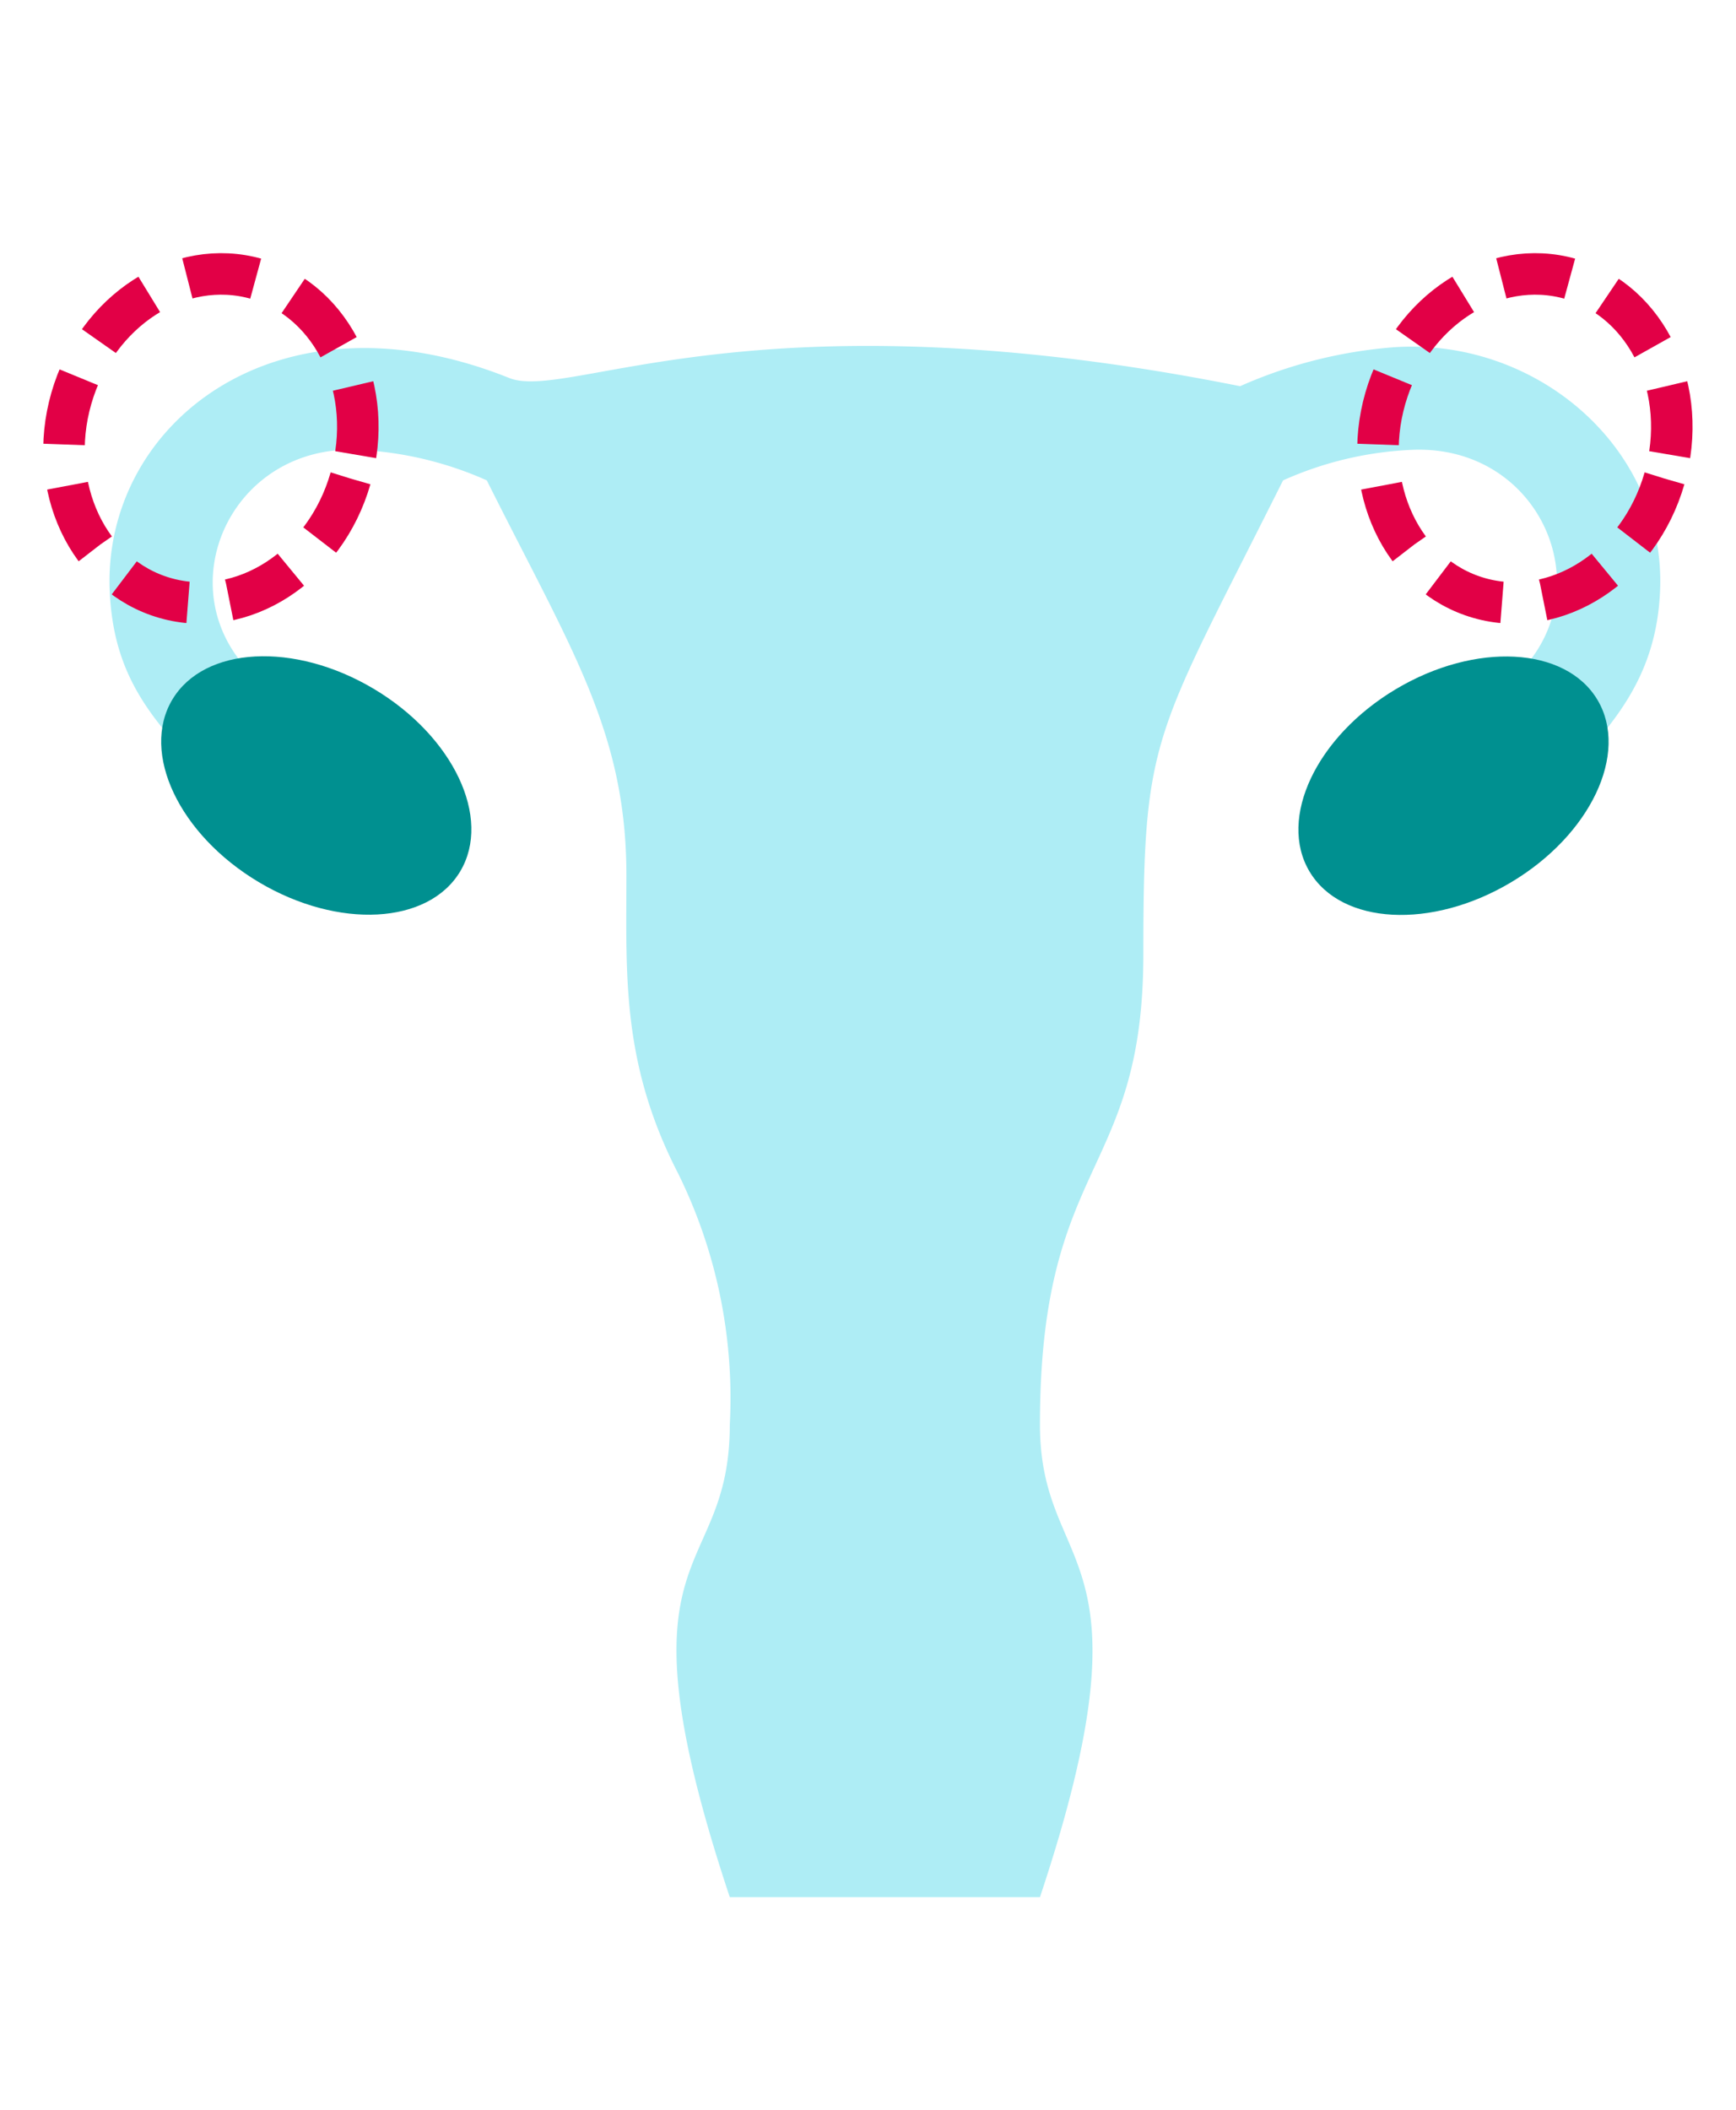
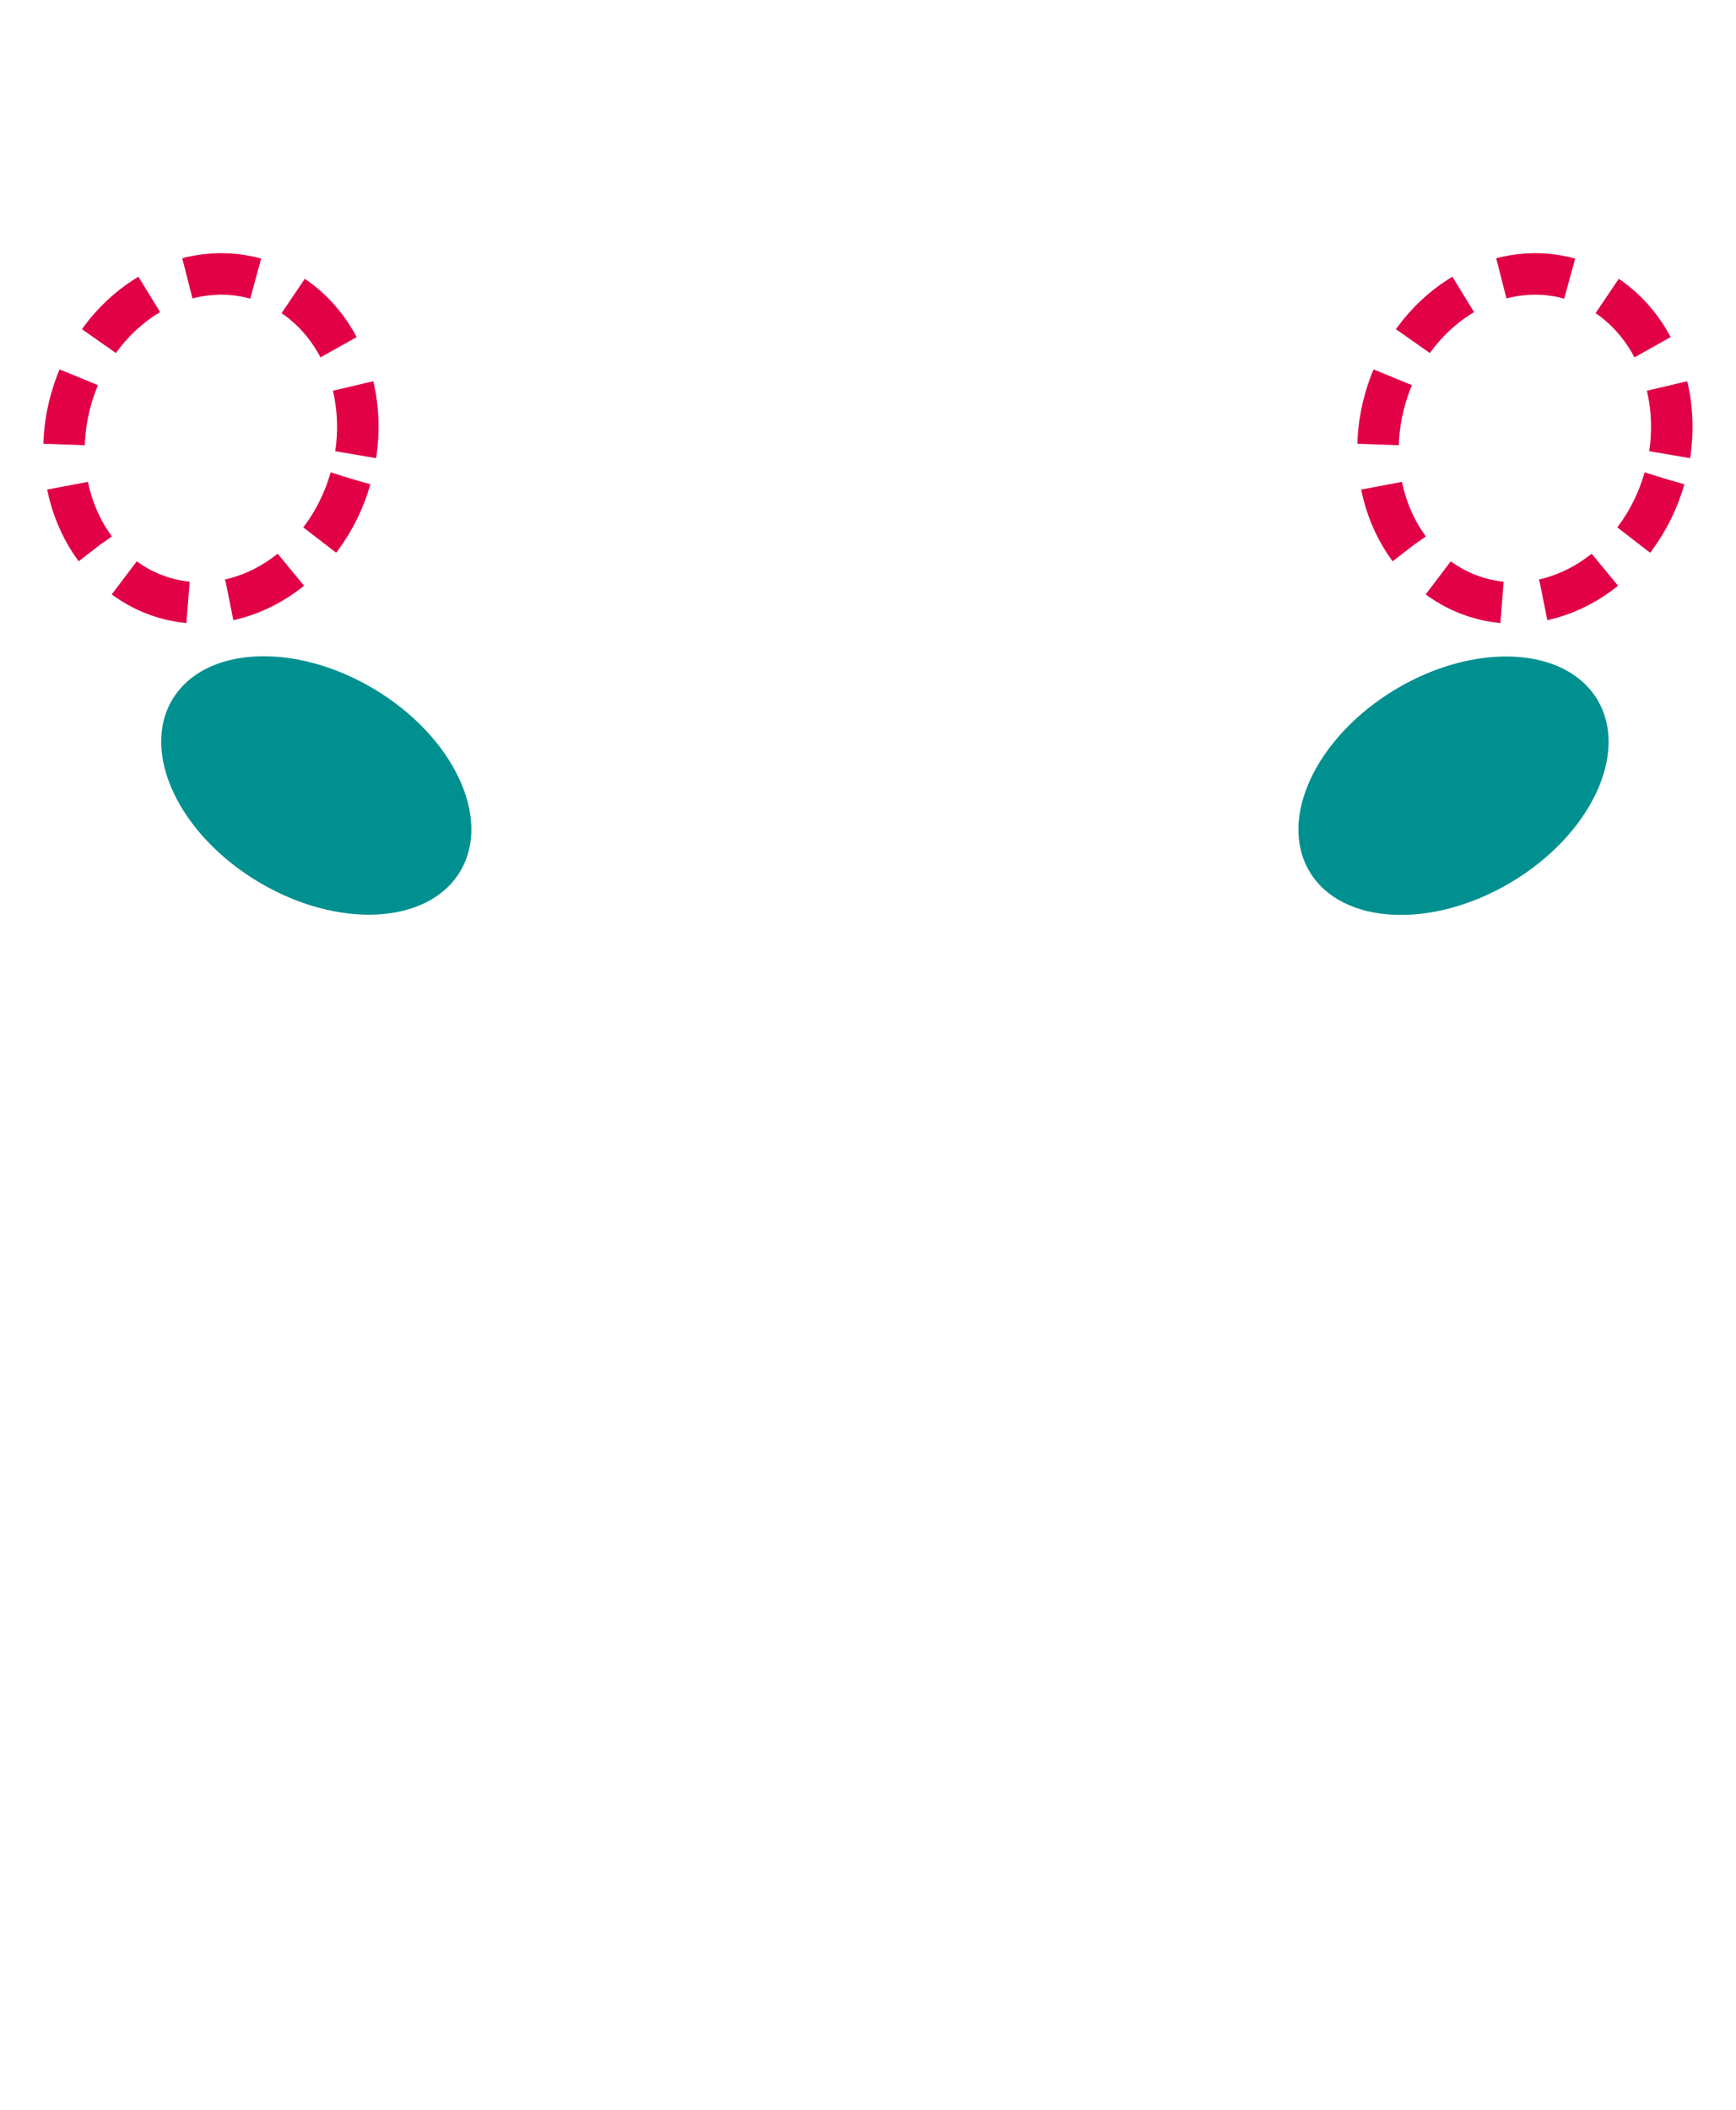
<svg xmlns="http://www.w3.org/2000/svg" height="79" viewBox="0 0 125.512 121.729" width="65">
  <g transform="translate(-26.598 46.235)">
-     <path d="m127.263-36.534a33.83 33.83 0 0 0 -11.006 2.807c-35.205-7.041-48.544 1.125-52.845-.594-16.912-6.773-29.436 3.46-28.879 15.457.37 7.938 4.81 11.04 12.288 18.518l5.285-5.285-7.34-7.34c-6.129-6.129-1.525-16.5 7.643-16.16a25.7 25.7 0 0 1 9.384 2.212c6.133 12.27 10.094 18.183 10.094 28.565 0 7.086-.389 13.555 3.76 21.575a36.671 36.671 0 0 1 3.715 18.107c0 11.6-8.674 8.14 0 34.166h22.424c8.547-25.638 0-23.123 0-34.166 0-19.228 7.475-17.89 7.475-34 0-15.928.74-15.532 10.1-34.245a25.39 25.39 0 0 1 9.384-2.212c9.212-.348 13.731 10.076 7.643 16.16l-7.344 7.34 5.285 5.285c6.7-6.693 11.911-10.393 12.288-18.518.483-10.403-8.969-18.446-19.354-17.672z" fill="#aeedf5" />
    <ellipse cx="8.129" cy="12.118" fill="#009090" rx="8.129" ry="12.118" transform="matrix(.512 -.859 .859 .512 34.893 -4.086)" />
    <ellipse cx="12.118" cy="8.129" fill="#009090" rx="12.118" ry="8.129" transform="matrix(.859 -.512 .512 .859 117.114 -5.626)" />
    <g fill="none" stroke="#e20046" stroke-dasharray="5 3" stroke-width="3">
      <g transform="matrix(.961 .276 -.276 .961 129.04 -46.235)">
        <ellipse cx="12" cy="13.5" rx="12" ry="13.5" stroke="none" />
        <ellipse cx="12" cy="13.5" fill="none" rx="10.5" ry="12" />
      </g>
      <g transform="matrix(.961 .276 -.276 .961 34.04 -46.235)">
-         <ellipse cx="12" cy="13.5" rx="12" ry="13.5" stroke="none" />
        <ellipse cx="12" cy="13.5" fill="none" rx="10.5" ry="12" />
      </g>
    </g>
  </g>
</svg>